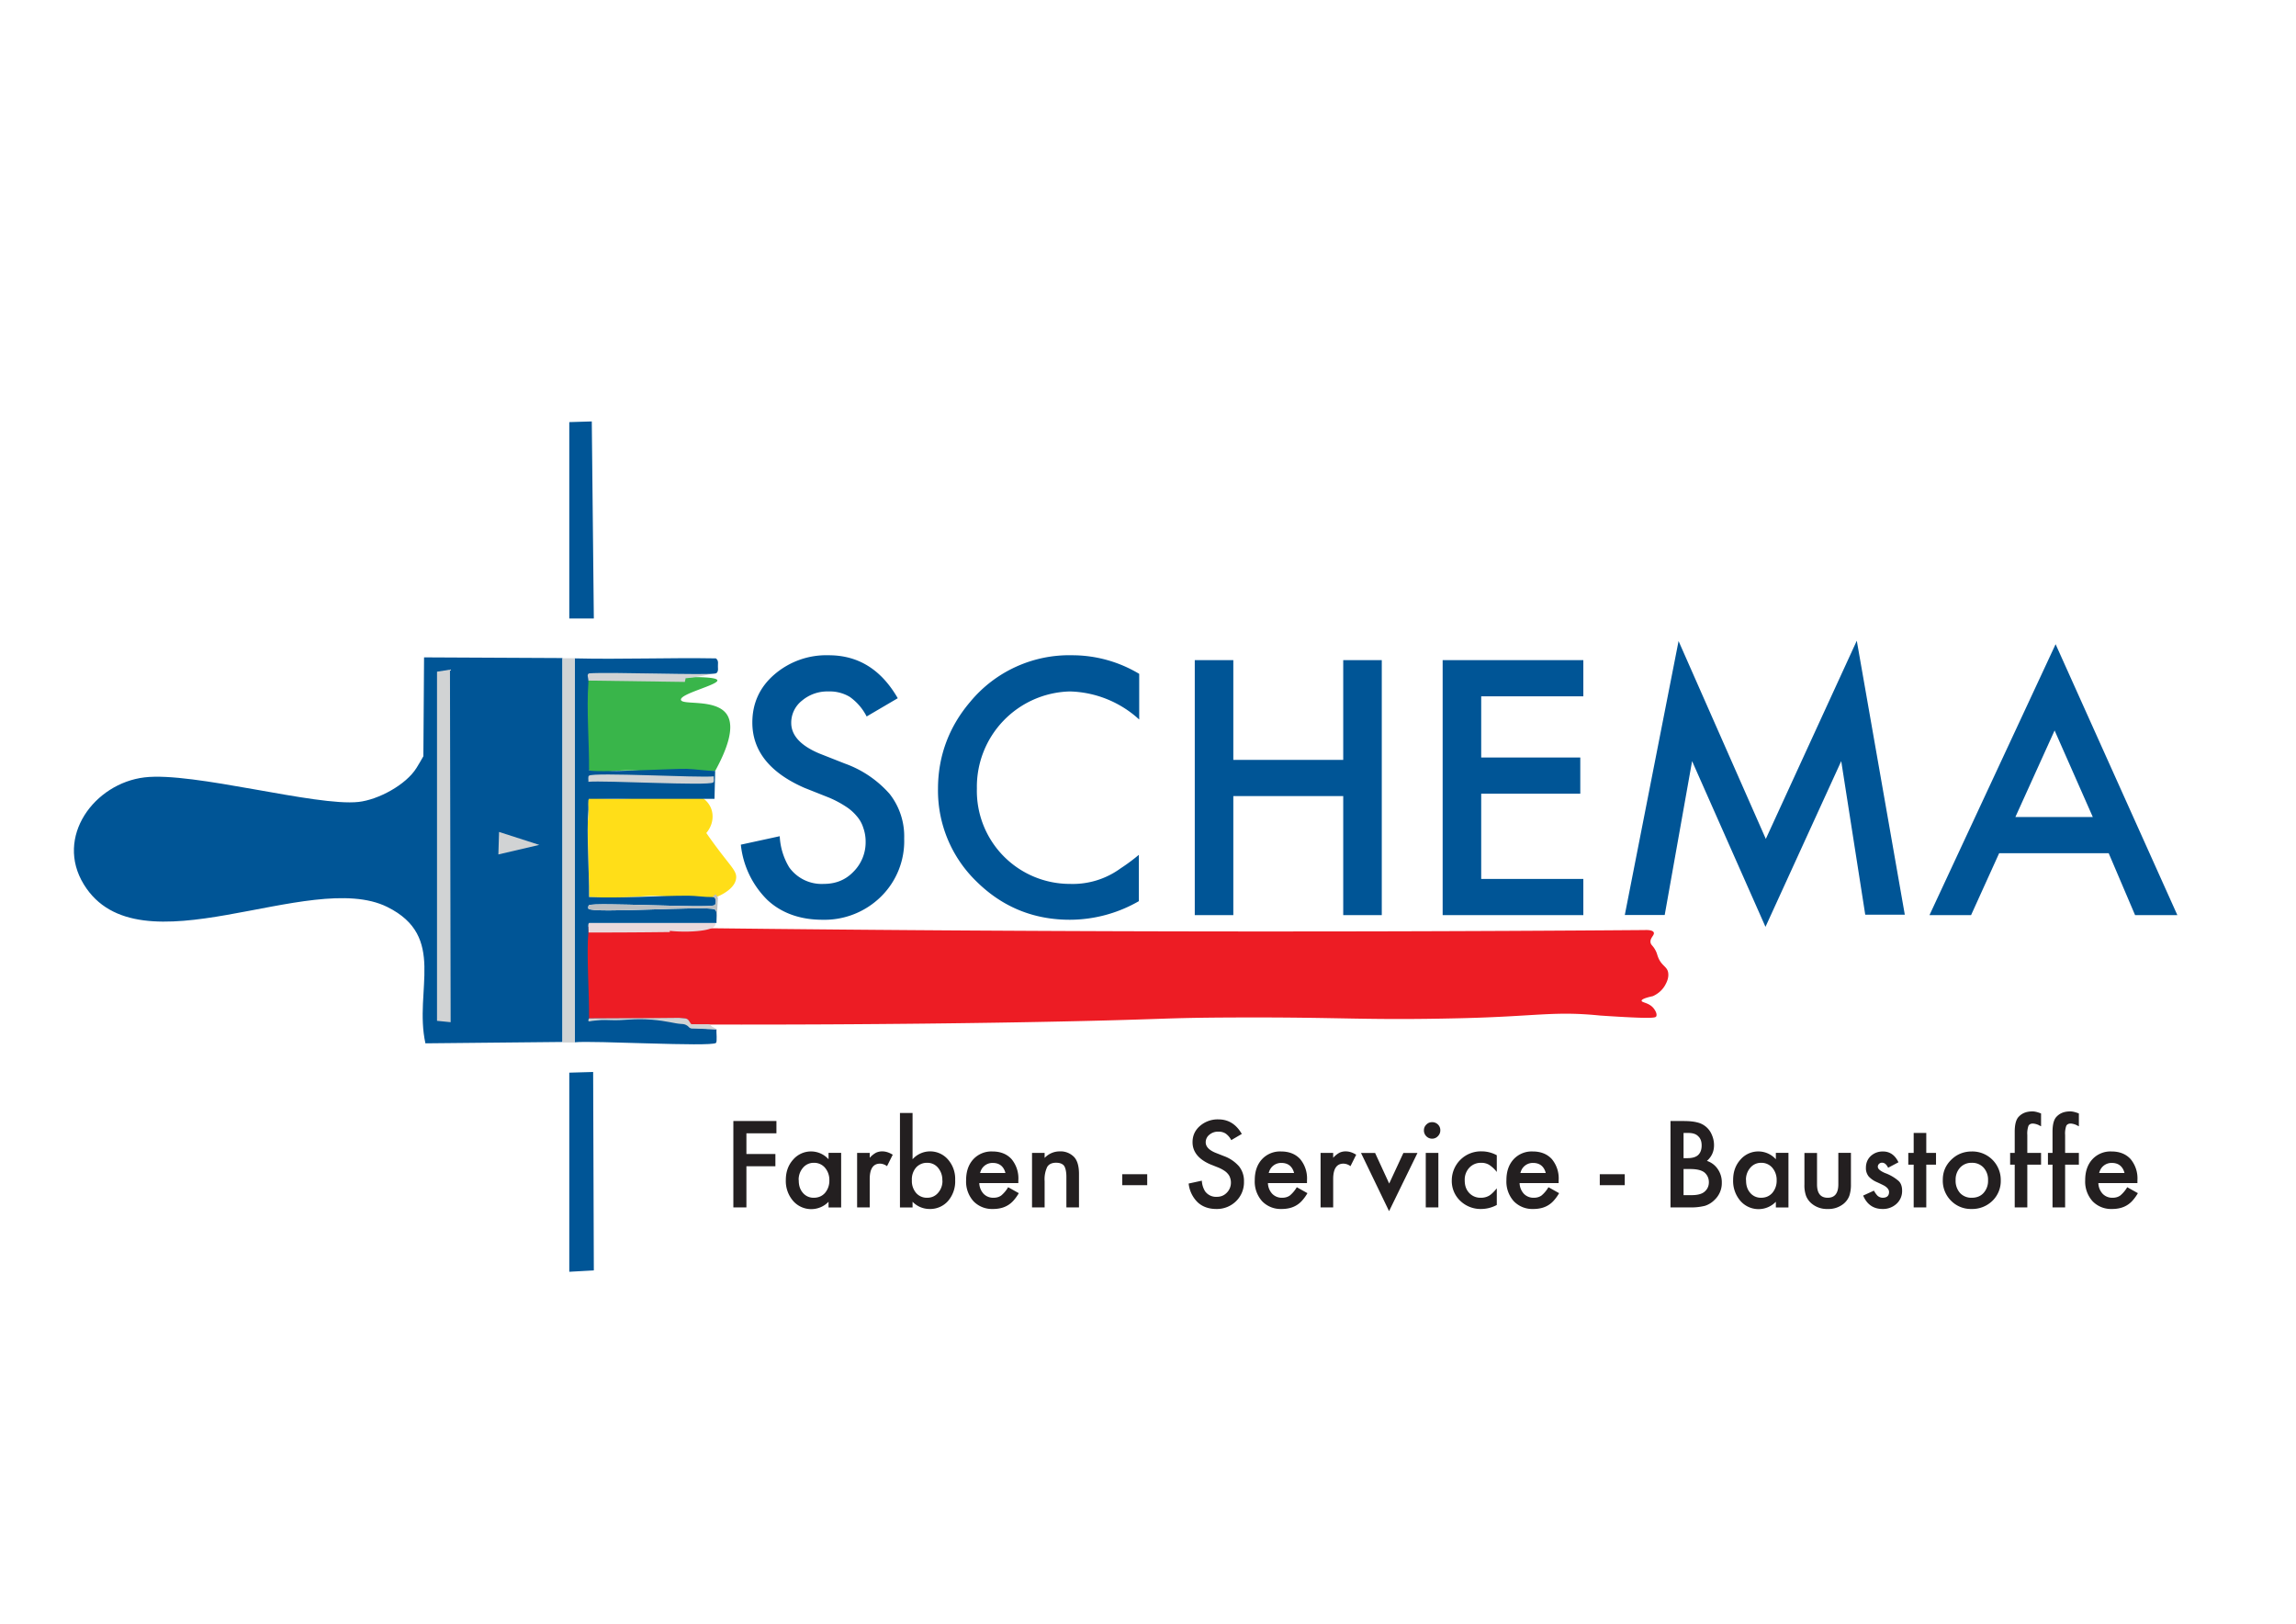
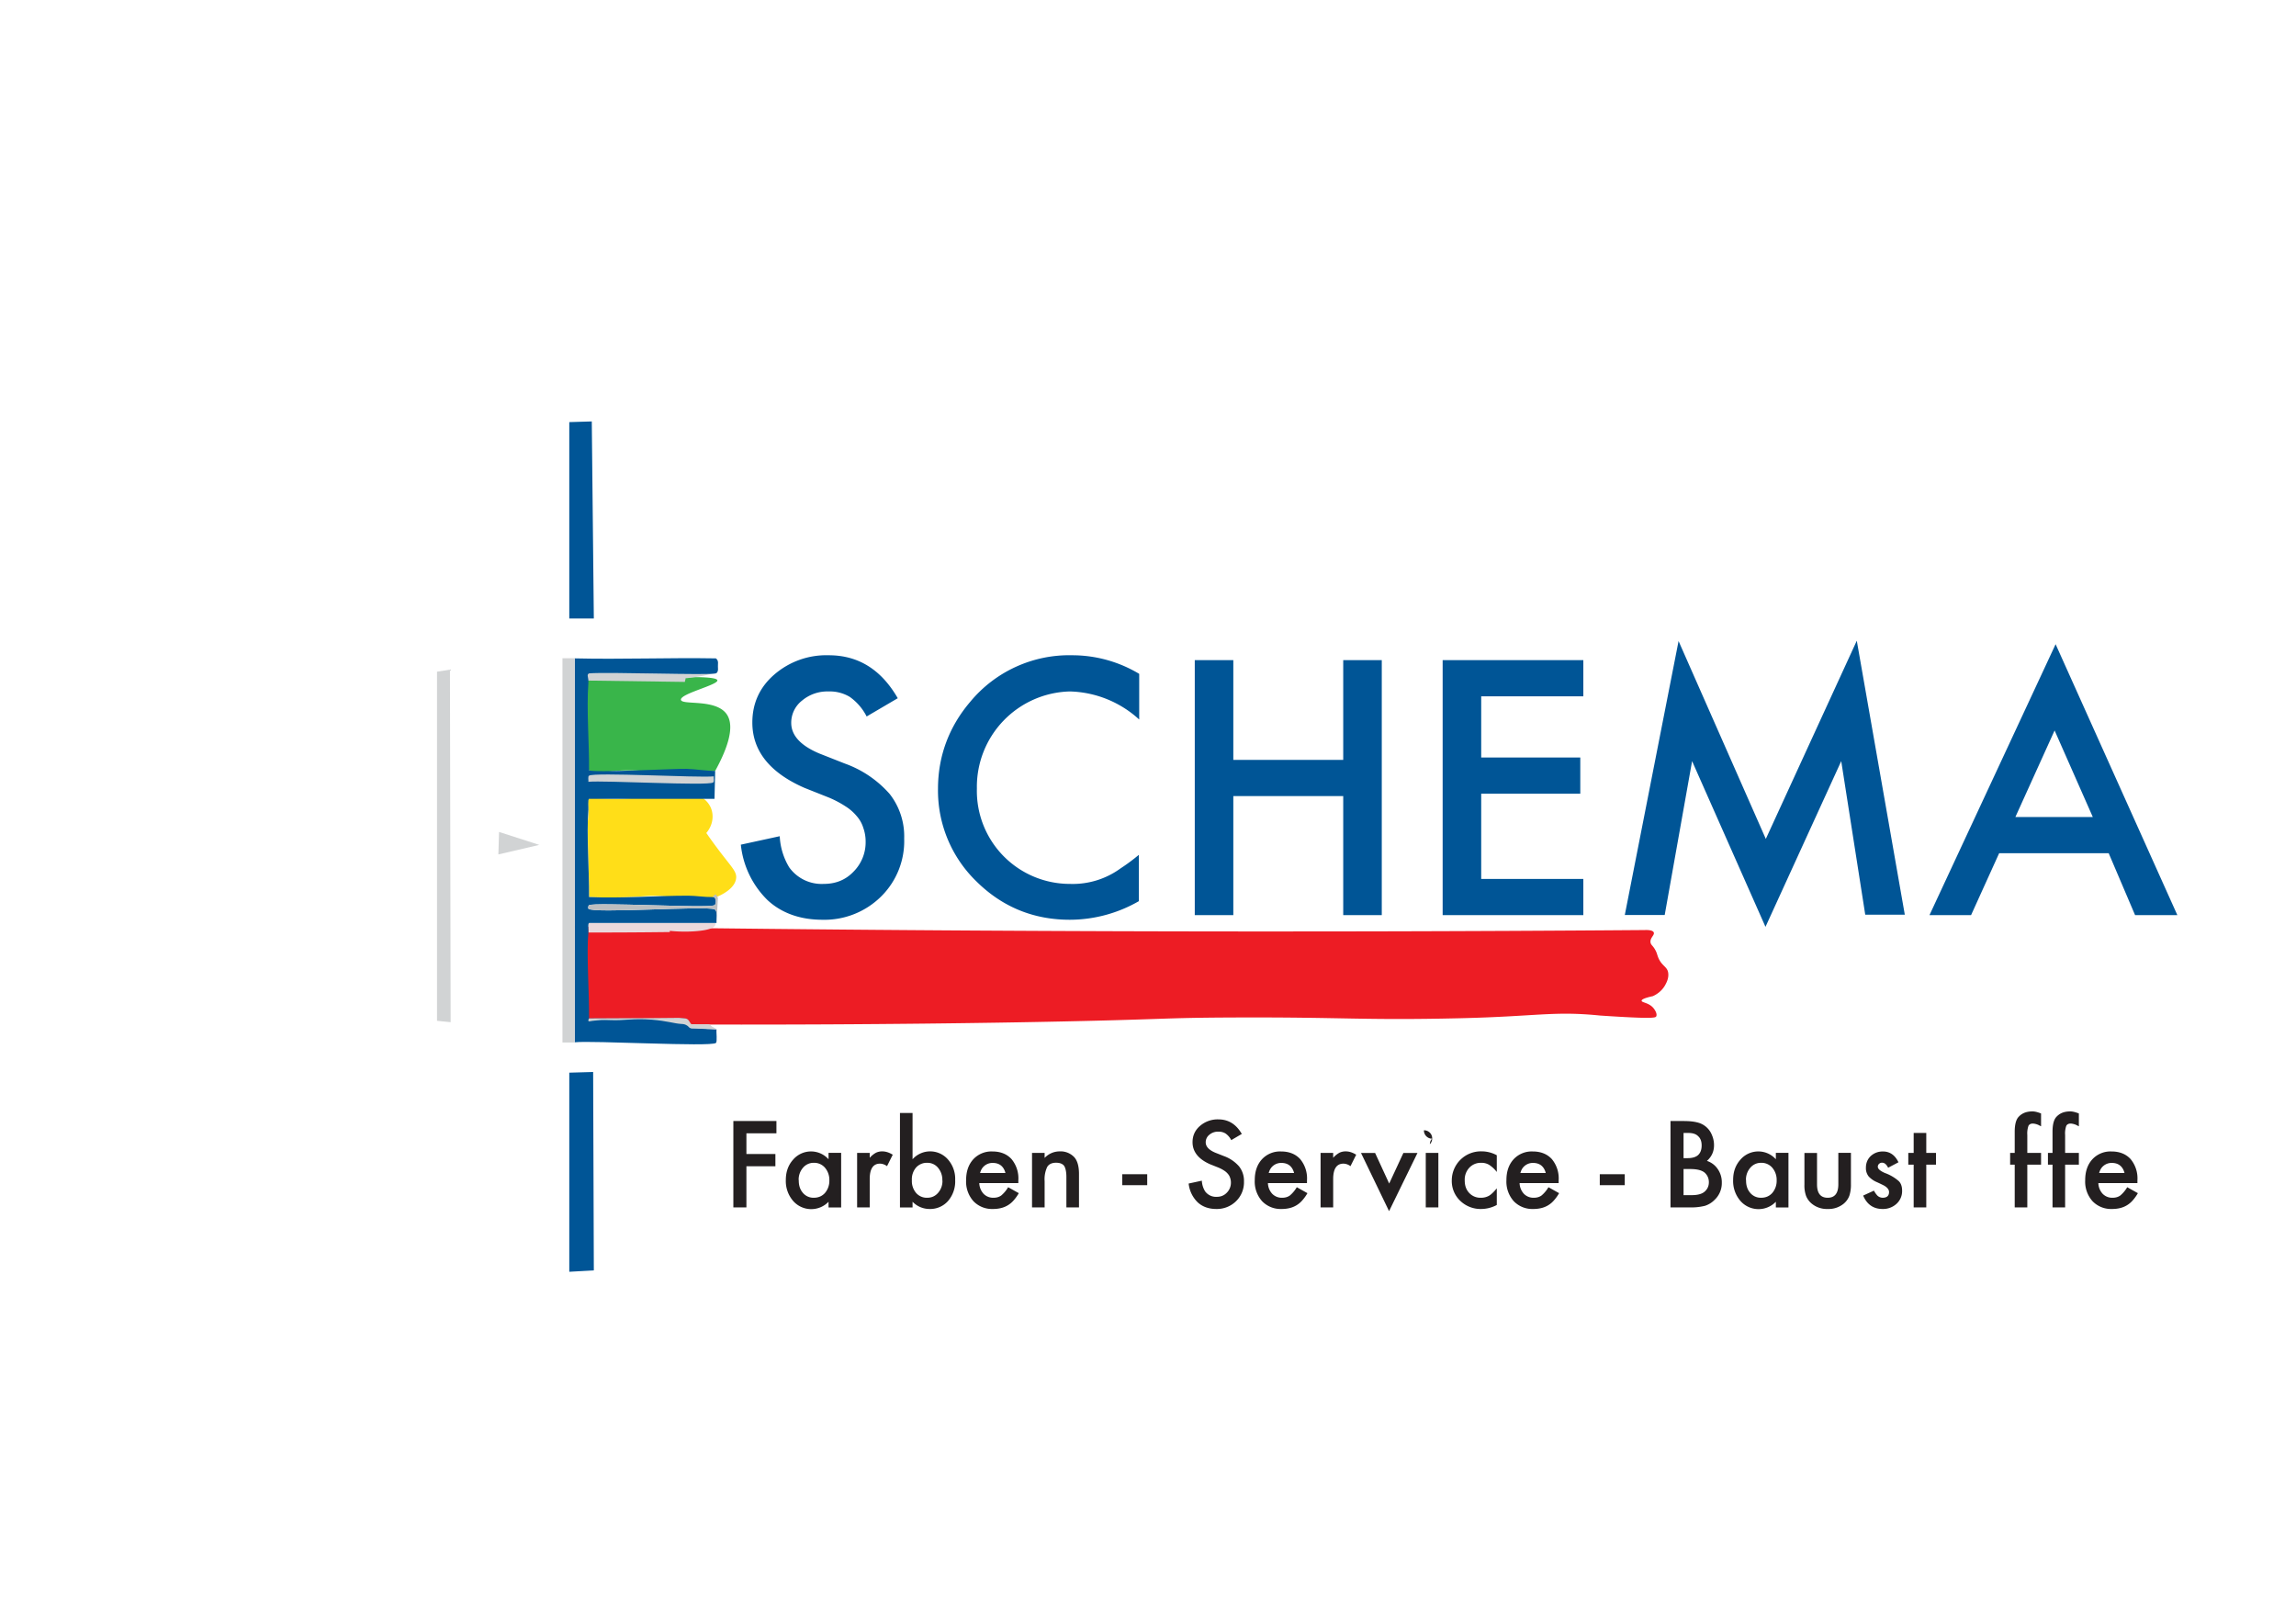
<svg xmlns="http://www.w3.org/2000/svg" xmlns:xlink="http://www.w3.org/1999/xlink" width="1122.52" height="793.701" viewBox="0 0 841.89 595.276">
  <g data-name="Ebene 1">
    <clipPath id="a">
      <path transform="matrix(1 0 0 -1 0 595.276)" d="M0 595.276h841.89V0H0z" />
    </clipPath>
    <g clip-path="url(#a)">
      <path d="M215.533 301.01c-.004 8.137.112 12.93.226 15.853.033.844.147 3.6.202 7.334.03 1.99.033 3.62.031 4.675 2.736.113 6.615.212 11.275.121 8.972-.173 9.941-.837 15.557-.454 4.317.293 5.783.825 11.519 1.014 5.287.177 7.057-.175 8.665-.822.658-.264 6.636-2.73 6.93-6.91.145-2.063-1.275-3.54-4.59-7.8a201.039 201.039 0 0 1-6.36-8.63c2.215-2.59 2.909-6.058 1.753-9.014-1.124-2.873-3.569-4.178-4.26-4.517-5.415.159-9.68.245-12.573.294-5.904.103-7.86.082-10.775.356-.623.058-2.191.214-4.34.305-1.226.05-2.678.11-4.569.057-3.373-.098-5.356-.223-5.356-.223-1.893-.12-2.436-.197-2.876.223-.692.66-.335 1.793-.25 4a23.235 23.235 0 0 1-.209 4.137" fill="#ffde18" />
      <path d="M208.742 466.252v-73l8.75-.25.25 72.75zM208.742 226.752v-72l8.25-.25.75 72.25z" fill="#005596" />
      <path d="M215.57 248.245c25.452.155 36.451.169 37.57.088l.26-.018a33.838 33.838 0 0 1 3.331-.046c1.79.062 6.127.214 6.311 1.135.34 1.697-13.652 4.905-13.363 7.142.268 2.083 12.421-.431 16.608 5.059 3.595 4.713.017 13.614-4.045 21.017-7.883 1.236-13.897 1.084-18.029.683-1.922-.186-3.468-.43-6.562-.602-4.206-.234-7.786-.433-12.365-.035-4.347.378-6.515 1.025-9.294-.296a9.981 9.981 0 0 1-2.908-2.12 70.257 70.257 0 0 0 1.374-11.443c.187-5.197-.295-8.412.305-14.65.244-2.532.572-4.591.807-5.914" fill="#39b54a" />
      <path d="m210.742 339.67 5.25 35.701c10.212.096 25.79.215 44.75.25 61 .112 107.46-.722 118.703-.933 49.806-.936 44.856-1.556 73.427-1.663 40.452-.153 46.705 1.102 82.471.276 28.355-.654 34.243-2.714 51.403-.984h.001c19.291 1.286 20.307.843 20.562.286.475-1.038-.724-2.634-.897-2.858-1.709-2.212-4.452-2.125-4.472-2.86-.01-.404.806-.959 4.107-1.677.855-.376 3.223-1.553 4.637-4.247.442-.84 1.275-2.427 1.001-4.335-.336-2.339-2.454-2.44-3.732-5.797-.355-.93-.37-1.36-.897-2.37-.956-1.84-1.695-1.937-1.844-2.963-.245-1.693 1.588-2.675 1.184-3.644-.443-1.06-3.056-.88-3.304-.879a18019.928 18019.928 0 0 1-392.35-1.303" fill="#ed1c24" />
      <path d="M262.618 244.004c.006.09 1.063.478.5 1.75-1.154 2.607-22.197 3.843-16.75 3.25 6.148-.67 5.066-1.024 4.75 1l-36-.5c.159-2.16-.94-3.621.25-3.5 5.42.55 43.136 1.915 46.5 0 .664-.378.866-1.306.75-2" fill="#d1d3d4" />
      <path d="M262.242 338.371c.043.122.121.385.051.677-.814 3.415-19.867 2.823-20.04 1.207-.053-.494 1.63-1.379 2.538-.896.778.414.831 1.74.822 2.34-.849.011-1.999.026-3.36.042a2045.441 2045.441 0 0 1-26.511.13c.074-.772-.266-3.135.25-3.5z" fill="#ead9dc" />
-       <path d="M152.742 281.502c.87-1.411 1.69-2.807 2.5-4.25l.25-36.25 50.75.25v140.75l-50.25.5c-4.286-19.51 7.951-39.142-14-50-28.45-14.073-91.067 24.587-111.25-8.25-10.713-17.43 3.866-37.054 22.25-39.25 17.847-2.132 62.926 10.737 78.5 9 7.2-.803 17.398-6.248 21.25-12.5" fill="#005596" />
      <path d="M160.242 374.252v-128l4.75-.75.25 129.25zM182.742 313.252l.25-8.25 14.75 4.75z" fill="#d1d3d4" />
      <path d="M210.742 241.371c17.231.403 34.514-.3 51.75 0 1.198.835.66 2.205.75 3.5.116.694-.03 1.741-.75 2-2.188.787-39.878-.599-46.5 0-1.06.551-.09 1.341-.25 3.5-.723 9.783.335 21.97.25 32 1.458 1.034 31.267-.62 35.75-.5 3.41.091 7.047.761 10.5.75l-.25 10.25h-46c-.514.364-.184 3.177-.25 4-.725 8.995.34 22.446.25 32 12.07.533 24.202-.492 36.25-.5 2.906-.002 5.983.552 9 .5 1.62-.199 1.406 2.721.75 3-2.717 1.157-44.022-1.174-46 0-.332.197-.37 1.074-.25 1.25 1.301 1.912 43.172-1.113 46.25.25 1.33.59.553 3.823.75 5h-46.75c-.516.365-.176 2.728-.25 3.5-.739 7.678.353 22.655.25 31.5 23.642.082 33.17.07 33.833 0 .058-.006.441-.054.953-.012.48.04.881.141 1.177.237.045.128.107.321.157.562.11.531.083.903.091 1.113.013.377.162.918.79 1.6l9.75.5c-.178.986.351 4.573-.25 5-2.112 1.496-45.509-.968-51.75-.25z" fill="#005596" />
      <path d="M261.242 328.871c.08 0 .188-.45 1.25-1l.75 1.25-.5 9.25c-.197-1.177.58-4.41-.75-5-3.078-1.363-44.949 1.662-46.25-.25-.12-.176-.082-1.053.25-1.25 1.978-1.174 43.283 1.157 46 0 .656-.279.87-3.199-.75-3" fill="#bcbec0" />
      <path d="M215.742 286.621c.103-.618-.267-1.884.25-2.25 1.868-1.32 40.201.833 45.75.25-.103.618.267 1.884-.25 2.25-1.868 1.321-40.2-.833-45.75-.25" fill="#d1d3d4" />
    </g>
    <symbol id="b">
      <path d="M.464.655.372.601a.159.159 0 0 1-.05.058.115.115 0 0 1-.063.016.116.116 0 0 1-.078-.027.083.083 0 0 1-.032-.066c0-.037.028-.067.082-.09l.076-.03A.32.32 0 0 0 .44.372.203.203 0 0 0 .483.24.23.23 0 0 0 .414.068.238.238 0 0 0 .241 0C.175 0 .12.02.079.058A.268.268 0 0 0 0 .222l.115.025A.196.196 0 0 1 .143.155.118.118 0 0 1 .245.106c.036 0 .065.012.088.036a.123.123 0 0 1 .036.09.12.12 0 0 1-.007.04.094.094 0 0 1-.019.034.14.14 0 0 1-.033.029.308.308 0 0 1-.049.026L.188.39C.085.435.034.5.034.583c0 .056.021.104.065.142A.235.235 0 0 0 .26.782C.347.782.415.74.464.655z" />
    </symbol>
    <symbol id="c">
      <path d="M.595.727V.592A.315.315 0 0 1 .39.675.282.282 0 0 1 .115.388.275.275 0 0 1 .39.106a.24.24 0 0 1 .15.046.555.555 0 0 1 .054.04V.055A.41.41 0 0 0 .39 0C.282 0 .19.038.114.113A.374.374 0 0 0 0 .387C0 .483.032.57.095.644a.38.38 0 0 0 .303.138.385.385 0 0 0 .197-.055z" />
    </symbol>
    <symbol id="d">
      <path d="M.114.459h.325v.295h.114V0H.439v.352H.114V0H0v.754h.114V.459z" />
    </symbol>
    <symbol id="e">
      <path d="M.416.647H.114V.466h.293V.359H.114V.107h.302V0H0v.754h.416V.647z" />
    </symbol>
    <symbol id="f">
      <path d="m0 .035.159.81L.417.26l.269.586.142-.81H.711L.64.49.416 0 .199.49.118.035H0z" />
    </symbol>
    <symbol id="g">
      <path d="M.53.183H.206L.123 0H0l.373.801L.733 0H.608L.53.183M.483.29.37.546.254.29h.229z" />
    </symbol>
    <symbol id="h">
      <path d="M0 0z" />
    </symbol>
    <use xlink:href="#b" transform="matrix(124 0 0 -124 271.65 337.197)" fill="#005596" />
    <use xlink:href="#c" transform="matrix(124 0 0 -124 343.942 337.197)" fill="#005596" />
    <use xlink:href="#d" transform="matrix(124 0 0 -124 438.095 335.502)" fill="#005596" />
    <use xlink:href="#e" transform="matrix(124 0 0 -124 528.987 335.502)" fill="#005596" />
    <use xlink:href="#f" transform="matrix(124 0 0 -124 595.777 339.8)" fill="#005596" />
    <use xlink:href="#g" transform="matrix(124 0 0 -124 707.494 335.502)" fill="#005596" />
    <use xlink:href="#h" transform="matrix(124 0 0 -124 798.894 335.502)" fill="#005596" />
    <clipPath id="i">
      <path transform="matrix(1 0 0 -1 0 595.276)" d="M0 595.276h841.89V0H0z" />
    </clipPath>
    <g clip-path="url(#i)" fill="#d1d3d4">
      <path d="M210.742 382.187h-4.5V241.318h4.5zM253.594 375.51c-.287-.08-.498-.6-.95-1.23-.168-.235-.298-.427-.552-.6-.365-.248-.739-.29-.946-.31-1.439-.136-2.158-.205-2.181-.204-1.232.058-14.531.122-32.973.205-.164.286-.382.74-.211.958.17.213.624.074 1.396-.055.614-.103 1.242-.107 1.859-.192 1.703-.231 4.336-.105 4.895-.082 5.149.22 8.119-.721 15.068-.164 5.595.449 8.345 1.43 10.748 1.552.44.022 1.068.025 1.79.37.948.454 1.055 1.019 1.958 1.273.355.1.342-.106 3.749.133.551.039 1.316.099 2.313.12.316.007.635-.008 1.201.004.534.01.801.017 1.095.038.638.045.869.105.889.045.03-.09-.456-.354-1.427-.882-.154-.084-.254-.137-.385-.24-.316-.245-.389-.457-.846-.63-.575-.215-1.348-.101-1.477-.087" />
    </g>
    <symbol id="j">
      <path d="M.376.647H.114V.466h.253V.359H.114V0H0v.754h.376V.647z" />
    </symbol>
    <symbol id="k">
      <path d="M.373.49h.11V.013h-.11v.05A.21.21 0 0 0 .064.07.265.265 0 0 0 0 .253c0 .071.021.13.064.178a.206.206 0 0 0 .309.003V.49M.113.253C.112.207.124.17.148.142A.12.12 0 0 1 .244.098c.04 0 .073.014.098.042A.163.163 0 0 1 .38.25a.163.163 0 0 1-.038.11.124.124 0 0 1-.097.043A.121.121 0 0 1 .15.36.158.158 0 0 1 .112.253z" />
    </symbol>
    <symbol id="l">
      <path d="M0 .476h.11V.433a.21.21 0 0 0 .054.044.123.123 0 0 0 .056.012C.25.489.28.479.311.46l-.05-.1A.105.105 0 0 1 .2.382C.14.382.11.337.11.247V0H0v.476z" />
    </symbol>
    <symbol id="m">
      <path d="M.11.838V.434A.206.206 0 0 0 .42.431.256.256 0 0 0 .482.253.262.262 0 0 0 .42.07.208.208 0 0 0 .257 0 .206.206 0 0 0 .11.063v-.05H0v.825h.11M.37.248a.164.164 0 0 1-.037.111.119.119 0 0 1-.094.044A.126.126 0 0 1 .14.361.158.158 0 0 1 .104.25.16.16 0 0 1 .14.141.123.123 0 0 1 .238.098c.038 0 .07.014.095.043a.156.156 0 0 1 .038.107z" />
    </symbol>
    <symbol id="n">
      <path d="M.456.226H.115A.144.144 0 0 1 .153.132.116.116 0 0 1 .239.098c.028 0 .05.007.068.02a.278.278 0 0 1 .06.072L.46.138A.378.378 0 0 0 .415.075a.21.21 0 0 0-.11-.067A.288.288 0 0 0 .234 0a.224.224 0 0 0-.17.068A.256.256 0 0 0 0 .251c0 .075.02.136.063.183a.215.215 0 0 0 .166.068C.3.502.355.48.396.436A.263.263 0 0 0 .456.25V.226m-.113.09C.327.373.29.402.232.402a.11.11 0 0 1-.094-.05.128.128 0 0 1-.016-.038h.22z" />
    </symbol>
    <symbol id="o">
      <path d="M0 .476h.11V.432a.18.18 0 0 0 .13.057.164.164 0 0 0 .13-.052C.396.407.41.359.41.292V0H.3v.266C.3.312.292.345.28.363.267.38.244.39.21.39.174.39.148.378.133.354A.249.249 0 0 1 .11.229V0H0v.476z" />
    </symbol>
    <symbol id="p">
      <path d="M0 .096h.218V0H0v.096z" />
    </symbol>
    <symbol id="q">
      <path d="M.123.508.246.241.37.508h.123L.245 0 0 .508h.123z" />
    </symbol>
    <symbol id="r">
-       <path d="M.126.476V0h-.11v.476h.11M0 .673c0 .02.007.036.021.05.014.014.03.021.05.021a.07.07 0 0 0 .051-.02.068.068 0 0 0 .021-.051.07.07 0 0 0-.02-.05A.068.068 0 0 0 .071.6.07.07 0 0 0 .02.622.07.07 0 0 0 0 .673z" />
+       <path d="M.126.476V0h-.11v.476h.11M0 .673a.07.07 0 0 0 .051-.02.068.068 0 0 0 .021-.051.07.07 0 0 0-.02-.05A.068.068 0 0 0 .071.6.07.07 0 0 0 .02.622.07.07 0 0 0 0 .673z" />
    </symbol>
    <symbol id="s">
      <path d="M.393.469V.323a.268.268 0 0 1-.068.063.131.131 0 0 1-.069.017A.136.136 0 0 1 .153.36.152.152 0 0 1 .113.25c0-.045.012-.081.039-.11A.133.133 0 0 1 .254.098a.14.14 0 0 1 .07.017c.02.011.042.033.069.065V.035A.289.289 0 0 0 .259 0a.256.256 0 0 0-.185.071A.238.238 0 0 0 0 .25a.254.254 0 0 0 .26.253.276.276 0 0 0 .133-.034z" />
    </symbol>
    <symbol id="t">
      <path d="M0 0v.754h.113c.05 0 .09-.004.12-.012A.181.181 0 0 0 .362.631.217.217 0 0 0 .38.543C.38.489.36.443.318.406A.182.182 0 0 0 .413.334.202.202 0 0 0 .448.216a.2.2 0 0 0-.063-.15.205.205 0 0 0-.084-.052A.491.491 0 0 0 .172 0H0m.114.43h.035c.043 0 .074.01.093.028.02.019.03.047.03.083 0 .035-.01.062-.03.08C.222.642.192.65.154.65h-.04V.43m0-.323h.07c.052 0 .09.01.113.03.026.022.038.05.038.083S.323.28.3.302C.275.324.233.335.17.335H.114V.107z" />
    </symbol>
    <symbol id="u">
      <path d="M.11.49V.215C.11.138.14.098.203.098s.093.04.093.118V.49h.11V.214A.306.306 0 0 0 .392.115.166.166 0 0 0 .345.048.208.208 0 0 0 .203 0a.207.207 0 0 0-.141.048.168.168 0 0 0-.048.067A.272.272 0 0 0 0 .214v.275h.11z" />
    </symbol>
    <symbol id="v">
      <path d="M.309.408.218.36C.203.39.186.404.165.404a.036.036 0 0 1-.026-.01.033.033 0 0 1-.011-.026C.128.35.149.332.19.314A.378.378 0 0 0 .31.244C.33.225.34.196.34.16A.15.15 0 0 0 .29.044.173.173 0 0 0 .169 0C.09 0 .033.039 0 .117L.094.16a.204.204 0 0 1 .03-.043A.068.068 0 0 1 .17.098c.037 0 .056.017.056.05 0 .02-.014.039-.043.056a1.55 1.55 0 0 1-.067.032.206.206 0 0 0-.067.047.115.115 0 0 0-.025.076c0 .042.014.076.042.103.03.027.065.04.106.04.06 0 .106-.031.136-.094z" />
    </symbol>
    <symbol id="w">
      <path d="M.157.373V0h-.11v.373H0v.103h.047V.65h.11V.476h.085V.373H.157z" />
    </symbol>
    <symbol id="x">
-       <path d="M0 .255C0 .324.025.382.074.43c.049.048.109.072.18.072A.248.248 0 0 0 .506.251a.24.24 0 0 0-.073-.18A.252.252 0 0 0 .25 0a.242.242 0 0 0-.179.073A.246.246 0 0 0 0 .255M.112.253A.16.16 0 0 1 .15.14.134.134 0 0 1 .253.098c.043 0 .078.014.103.042a.156.156 0 0 1 .039.11.156.156 0 0 1-.039.111.134.134 0 0 1-.103.042.133.133 0 0 1-.102-.042.153.153 0 0 1-.039-.108z" />
-     </symbol>
+       </symbol>
    <symbol id="y">
      <path d="M.15.373V0H.04v.373H0v.103h.04v.183c0 .06.01.102.03.127C.1.821.14.838.195.838.215.838.24.832.27.82V.708L.258.714a.138.138 0 0 1-.059.018C.18.732.167.725.16.712a.202.202 0 0 1-.01-.08V.476h.12V.373h-.12z" />
    </symbol>
    <use xlink:href="#j" transform="matrix(42 0 0 -42 268.905 442.655)" fill="#231f20" />
    <use xlink:href="#k" transform="matrix(42 0 0 -42 288.143 443.23)" fill="#231f20" />
    <use xlink:href="#l" transform="matrix(42 0 0 -42 314.286 442.655)" fill="#231f20" />
    <use xlink:href="#m" transform="matrix(42 0 0 -42 329.994 443.23)" fill="#231f20" />
    <use xlink:href="#n" transform="matrix(42 0 0 -42 354.25 443.23)" fill="#231f20" />
    <use xlink:href="#o" transform="matrix(42 0 0 -42 378.42 442.655)" fill="#231f20" />
    <use xlink:href="#h" transform="matrix(42 0 0 -42 398.524 442.655)" fill="#231f20" />
    <use xlink:href="#p" transform="matrix(42 0 0 -42 411.502 434.513)" fill="#231f20" />
    <use xlink:href="#h" transform="matrix(42 0 0 -42 420.658 442.655)" fill="#231f20" />
    <use xlink:href="#b" transform="matrix(42 0 0 -42 435.85 443.23)" fill="#231f20" />
    <use xlink:href="#n" transform="matrix(42 0 0 -42 460.09 443.23)" fill="#231f20" />
    <use xlink:href="#l" transform="matrix(42 0 0 -42 484.226 442.655)" fill="#231f20" />
    <use xlink:href="#q" transform="matrix(42 0 0 -42 499.05 444.029)" fill="#231f20" />
    <use xlink:href="#r" transform="matrix(42 0 0 -42 522.123 442.655)" fill="#231f20" />
    <use xlink:href="#s" transform="matrix(42 0 0 -42 532.335 443.23)" fill="#231f20" />
    <use xlink:href="#n" transform="matrix(42 0 0 -42 552.369 443.23)" fill="#231f20" />
    <use xlink:href="#h" transform="matrix(42 0 0 -42 573.626 442.655)" fill="#231f20" />
    <use xlink:href="#p" transform="matrix(42 0 0 -42 586.604 434.513)" fill="#231f20" />
    <use xlink:href="#h" transform="matrix(42 0 0 -42 595.76 442.655)" fill="#231f20" />
    <use xlink:href="#t" transform="matrix(42 0 0 -42 612.532 442.655)" fill="#231f20" />
    <use xlink:href="#k" transform="matrix(42 0 0 -42 635.5 443.23)" fill="#231f20" />
    <use xlink:href="#u" transform="matrix(42 0 0 -42 661.643 443.23)" fill="#231f20" />
    <use xlink:href="#v" transform="matrix(42 0 0 -42 683.18 443.23)" fill="#231f20" />
    <use xlink:href="#w" transform="matrix(42 0 0 -42 699.726 442.655)" fill="#231f20" />
    <use xlink:href="#x" transform="matrix(42 0 0 -42 712.38 443.23)" fill="#231f20" />
    <use xlink:href="#y" transform="matrix(42 0 0 -42 737.069 442.655)" fill="#231f20" />
    <use xlink:href="#y" transform="matrix(42 0 0 -42 750.933 442.655)" fill="#231f20" />
    <use xlink:href="#n" transform="matrix(42 0 0 -42 764.59 443.23)" fill="#231f20" />
  </g>
</svg>